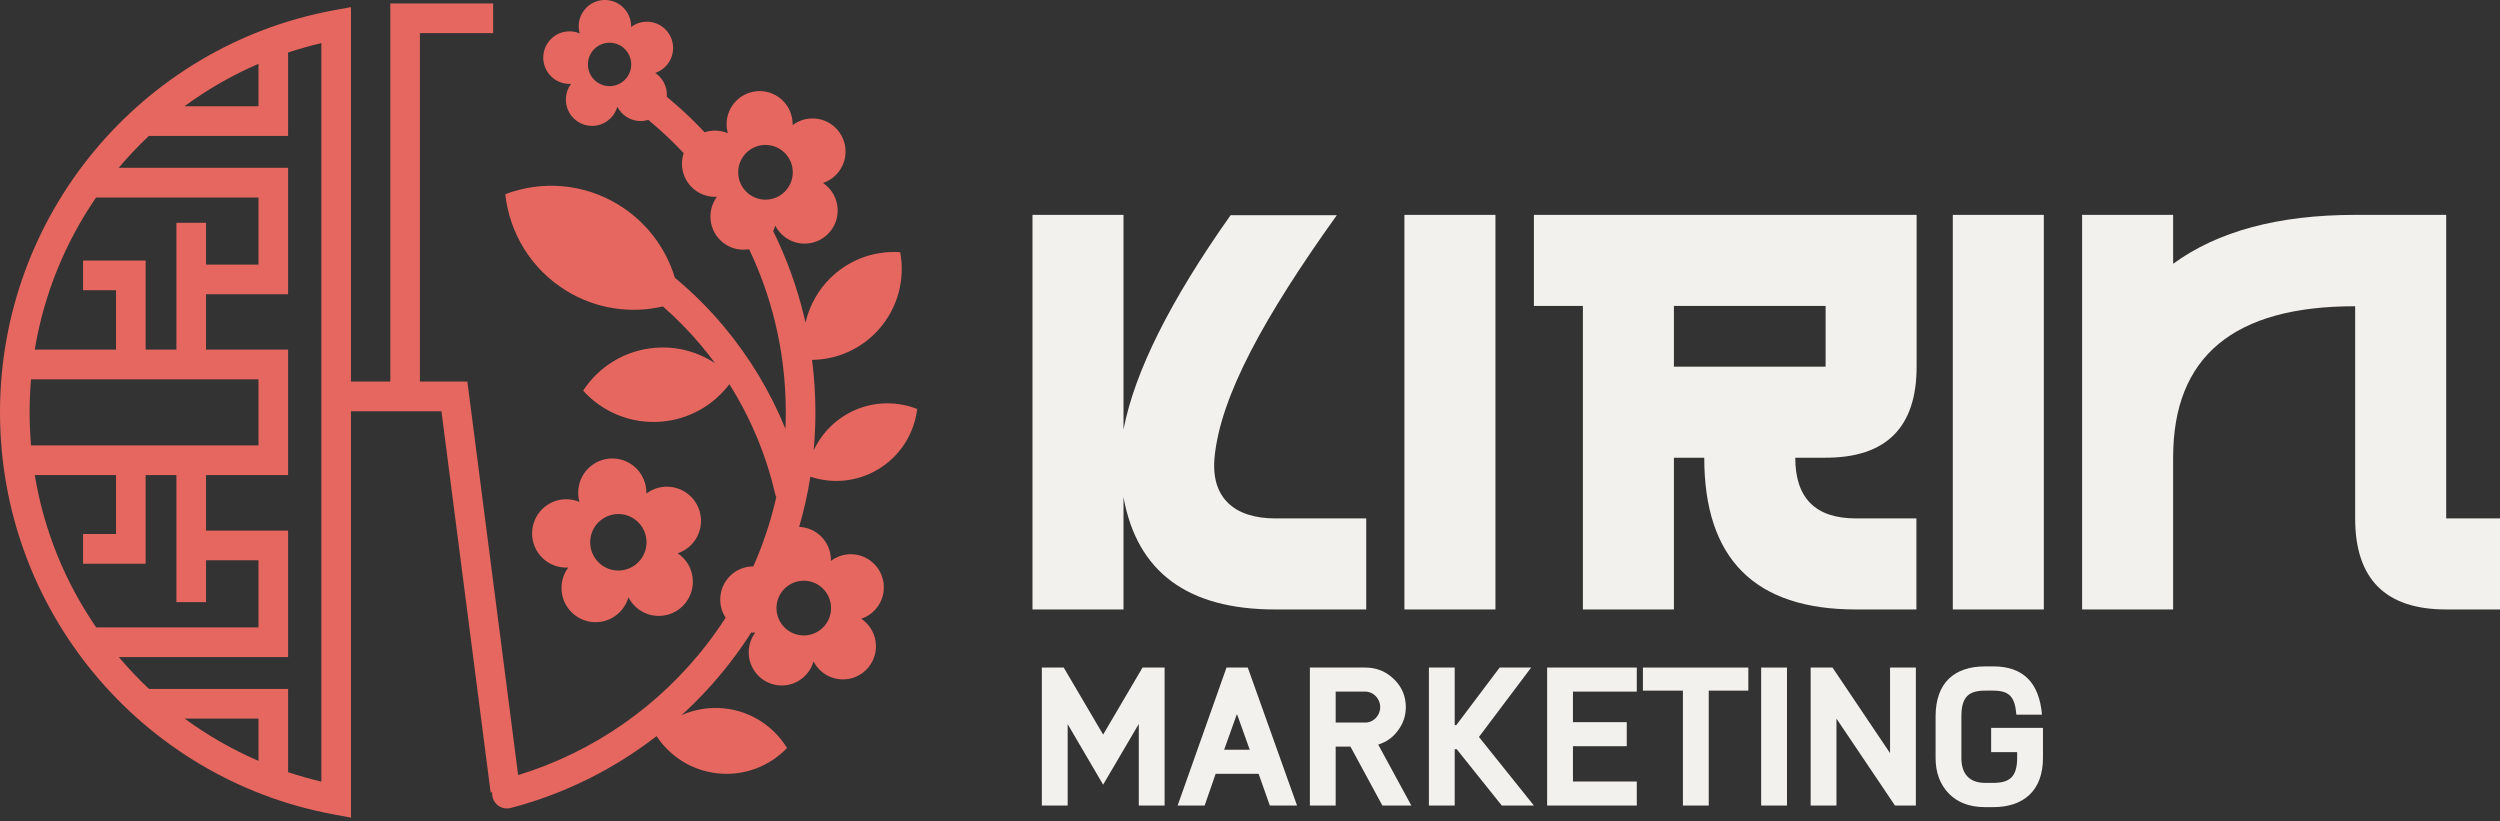
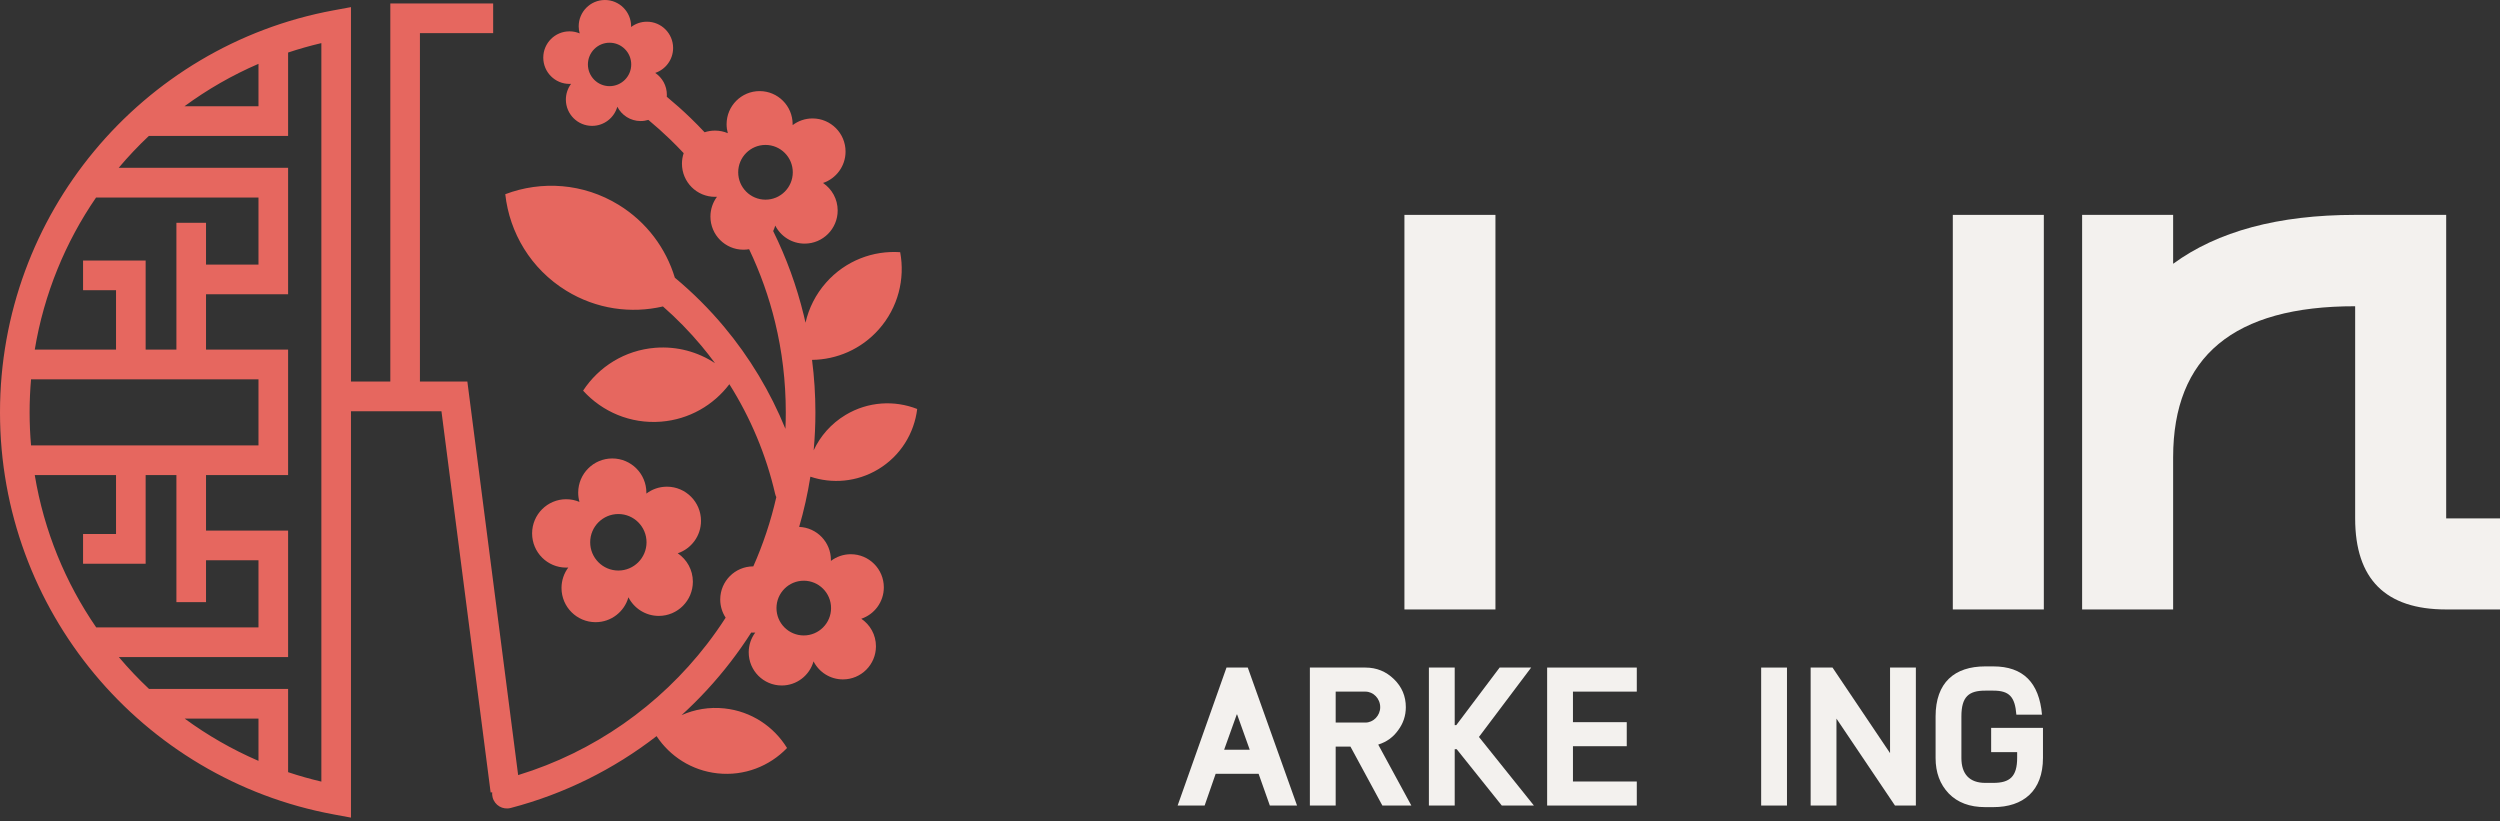
<svg xmlns="http://www.w3.org/2000/svg" width="411" height="135" viewBox="0 0 411 135" fill="none">
  <rect x="0" y="0" width="411" height="135" fill="#333333" stroke="none" />
  <g clip-path="url(#clip0_8195_1126)">
    <path fill-rule="evenodd" clip-rule="evenodd" d="M99.447 0C101.826 5.12439e-05 103.755 1.934 103.755 4.321L103.754 4.441C104.475 3.893 105.375 3.568 106.35 3.568C108.73 3.568 110.659 5.502 110.659 7.888C110.659 9.795 109.427 11.414 107.718 11.987C108.872 12.762 109.632 14.081 109.632 15.579C109.632 15.689 109.626 15.798 109.618 15.905C110.958 17.012 112.254 18.168 113.501 19.37C114.296 20.139 115.075 20.932 115.837 21.745C116.373 21.568 116.946 21.47 117.542 21.47C118.291 21.47 119.005 21.622 119.654 21.898C119.523 21.428 119.452 20.933 119.452 20.421C119.452 17.414 121.882 14.977 124.88 14.977C127.879 14.977 130.31 17.414 130.31 20.421L130.308 20.572C131.217 19.881 132.351 19.472 133.58 19.472C136.579 19.472 139.009 21.91 139.009 24.916C139.009 27.319 137.457 29.359 135.303 30.081C136.757 31.057 137.714 32.72 137.714 34.607C137.714 37.614 135.284 40.051 132.285 40.051C130.177 40.051 128.349 38.846 127.45 37.085C127.362 37.397 127.247 37.697 127.108 37.984C129.265 42.35 130.967 46.996 132.147 51.853C132.244 52.252 132.336 52.653 132.426 53.055C132.965 50.674 134.093 48.392 135.827 46.438C139.016 42.844 143.547 41.157 147.99 41.46C148.807 45.851 147.663 50.559 144.473 54.154C141.568 57.428 137.551 59.118 133.5 59.165C133.864 61.996 134.053 64.876 134.053 67.792C134.053 69.896 133.956 71.977 133.767 74.031C134.861 71.688 136.641 69.636 139.022 68.209C142.723 65.992 147.06 65.774 150.786 67.236C150.304 71.22 148.057 74.945 144.356 77.162C140.863 79.255 136.804 79.567 133.226 78.366C132.782 81.18 132.164 83.936 131.382 86.624C134.284 86.734 136.603 89.127 136.603 92.064L136.6 92.216C137.51 91.525 138.644 91.115 139.873 91.115C142.871 91.115 145.302 93.553 145.302 96.56C145.302 98.962 143.75 101.002 141.596 101.724C143.05 102.701 144.007 104.363 144.007 106.25C144.007 109.257 141.577 111.694 138.578 111.694C136.47 111.694 134.642 110.489 133.743 108.728C133.1 111.017 131.004 112.694 128.516 112.694C125.519 112.694 123.088 110.256 123.088 107.249C123.088 106.028 123.488 104.9 124.166 103.992C124.056 103.999 123.946 104.003 123.835 104.003C123.723 104.003 123.611 103.998 123.501 103.991C122.436 105.657 121.301 107.274 120.098 108.835C117.676 111.981 114.98 114.904 112.048 117.572C114.193 116.615 116.611 116.195 119.114 116.465C123.527 116.94 127.228 119.454 129.389 122.972C126.532 125.948 122.383 127.616 117.97 127.14C113.72 126.683 110.131 124.334 107.941 121.02C100.916 126.457 92.784 130.528 83.943 132.835C82.647 133.171 81.322 132.39 80.986 131.09C80.913 130.809 80.892 130.527 80.918 130.253L80.662 130.286L72.574 67.608H57.7V134.415L54.829 133.885V133.883C39.104 130.982 25.298 122.577 15.477 110.735C5.813 99.084 5.47113e-05 84.113 0 67.792C0 51.471 5.813 36.5 15.477 24.849C25.298 13.007 39.104 4.602 54.829 1.701L57.7 1.171V62.726H64.168V0.566H81.075V5.449H69.036V62.726H76.833L85.183 127.427C97.657 123.614 108.471 115.969 116.256 105.861C117.328 104.468 118.342 103.028 119.296 101.545C118.734 100.688 118.405 99.661 118.405 98.558C118.406 95.551 120.836 93.114 123.835 93.113C123.838 93.113 123.841 93.113 123.844 93.113C125.453 89.487 126.726 85.677 127.625 81.724C127.543 81.556 127.477 81.376 127.433 81.186C125.948 74.766 123.386 68.676 119.908 63.165C117.304 66.602 113.307 68.954 108.678 69.32C103.658 69.717 99.006 67.692 95.861 64.224C98.424 60.305 102.703 57.574 107.722 57.177C111.329 56.892 114.746 57.856 117.55 59.708C116.834 58.734 116.088 57.781 115.312 56.853C113.381 54.542 111.267 52.377 108.988 50.381C103.746 51.597 98.044 50.832 93.094 47.791C87.261 44.207 83.761 38.256 83.067 31.927C89.005 29.673 95.882 30.098 101.714 33.681C106.331 36.517 109.486 40.838 110.945 45.655C113.893 48.104 116.602 50.808 119.04 53.726C123.241 58.752 126.648 64.418 129.125 70.503C129.164 69.604 129.184 68.7 129.184 67.791C129.184 62.671 128.575 57.715 127.43 52.996C126.415 48.813 124.972 44.788 123.155 40.971C122.852 41.023 122.541 41.051 122.224 41.051C119.226 41.051 116.795 38.613 116.795 35.606C116.795 34.385 117.196 33.258 117.873 32.349C117.764 32.356 117.653 32.359 117.542 32.359C114.544 32.359 112.113 29.922 112.113 26.915C112.113 26.308 112.213 25.724 112.396 25.179C111.664 24.397 110.911 23.63 110.135 22.881C108.993 21.778 107.809 20.721 106.589 19.71C106.188 19.833 105.764 19.9 105.323 19.9C103.65 19.9 102.199 18.943 101.486 17.546C100.976 19.362 99.312 20.693 97.338 20.693C94.959 20.693 93.029 18.759 93.029 16.372C93.029 15.403 93.348 14.508 93.885 13.787C93.798 13.792 93.711 13.795 93.622 13.795C91.242 13.795 89.314 11.861 89.314 9.475C89.314 7.089 91.242 5.154 93.622 5.154V5.153C94.217 5.153 94.783 5.274 95.298 5.492C95.194 5.12 95.138 4.727 95.138 4.321C95.138 1.935 97.067 0 99.447 0ZM52.832 7.088C50.976 7.522 49.152 8.04 47.364 8.637V22.352H24.467C22.717 24.001 21.062 25.75 19.512 27.59H47.364V48.381H33.87V57.476H47.364V78.106H33.87V87.231H47.364V108.022H19.536C21.089 109.862 22.746 111.611 24.498 113.26H47.364V126.945C49.152 127.543 50.976 128.061 52.832 128.496V7.088ZM30.367 118.142C34.114 120.889 38.179 123.226 42.495 125.087V118.142H30.367ZM132.14 95.469C129.662 95.469 127.653 97.484 127.653 99.969C127.653 102.453 129.662 104.468 132.14 104.468C134.617 104.468 136.627 102.453 136.627 99.969C136.627 97.484 134.618 95.469 132.14 95.469ZM5.714 78.106C7.237 87.287 10.758 95.787 15.813 103.14H42.495V92.113H33.87V98.989H29.001V78.106H23.944V92.674H13.655V87.792H19.075V78.106H5.714ZM5.102 62.358C4.948 64.149 4.868 65.961 4.868 67.792C4.868 69.622 4.948 71.434 5.102 73.224H42.495V62.358H5.102ZM15.794 32.472C10.749 39.818 7.235 48.307 5.715 57.476H19.075V47.71H13.655V42.828H23.944V57.476H29.001V36.623H33.87V43.498H42.495V32.472H15.794ZM125.847 23.826C123.369 23.826 121.36 25.841 121.36 28.325C121.36 30.81 123.369 32.825 125.847 32.825C128.324 32.825 130.334 30.811 130.334 28.325C130.334 25.841 128.325 23.826 125.847 23.826ZM42.495 10.496C38.163 12.363 34.086 14.711 30.328 17.47H42.495V10.496ZM100.213 7.023C98.247 7.023 96.652 8.622 96.652 10.594C96.652 12.566 98.247 14.165 100.213 14.165C102.18 14.165 103.774 12.566 103.774 10.594C103.774 8.622 102.179 7.023 100.213 7.023Z" fill="#E6675F" />
    <path fill-rule="evenodd" clip-rule="evenodd" d="M100.66 75.37C103.756 75.37 106.265 77.887 106.265 80.991L106.262 81.147C107.202 80.434 108.372 80.011 109.641 80.011C112.736 80.011 115.245 82.528 115.245 85.631C115.245 88.112 113.643 90.217 111.419 90.962C112.921 91.971 113.908 93.687 113.908 95.635C113.908 98.739 111.399 101.255 108.304 101.255C106.128 101.255 104.241 100.011 103.312 98.192C102.649 100.555 100.485 102.286 97.916 102.286C94.821 102.286 92.312 99.77 92.312 96.666C92.312 95.405 92.726 94.241 93.425 93.303C93.312 93.31 93.198 93.314 93.083 93.314C89.987 93.314 87.478 90.797 87.478 87.694C87.478 84.59 89.987 82.073 93.083 82.073L93.084 82.074C93.857 82.074 94.594 82.231 95.264 82.515C95.129 82.031 95.055 81.519 95.055 80.991C95.055 77.887 97.565 75.371 100.66 75.37ZM101.658 84.507C99.1 84.507 97.026 86.587 97.026 89.152C97.026 91.717 99.1 93.797 101.658 93.797C104.216 93.797 106.29 91.717 106.29 89.152C106.29 86.587 104.216 84.507 101.658 84.507Z" fill="#E6675F" />
    <path d="M326.373 109.555H327.701C332.593 109.555 335.248 112.212 335.702 117.494H331.491C331.264 114.512 330.293 113.54 327.701 113.54H326.373C323.685 113.54 322.454 114.512 322.454 117.785V124.622C322.454 127.248 323.782 128.706 326.373 128.706H327.701C330.422 128.706 331.62 127.668 331.62 124.59V123.651H327.345V119.665H335.864V124.59C335.864 130.034 332.625 132.692 327.701 132.692H326.373C323.815 132.692 321.839 131.946 320.38 130.456C318.923 128.933 318.211 126.989 318.211 124.622V117.785C318.211 112.211 321.32 109.555 326.373 109.555Z" fill="#F3F1EE" />
-     <path d="M174.876 109.748L181.354 120.766L187.832 109.748H191.46V132.433H187.217V119.016L181.354 128.998L175.524 119.049V132.432H171.28V109.748H174.876Z" fill="#F3F1EE" />
    <path fill-rule="evenodd" clip-rule="evenodd" d="M205.135 109.748L213.233 132.432H208.762L206.916 127.215H199.854L198.041 132.432H193.603L201.637 109.748H205.135ZM203.321 117.461L201.247 123.261H205.458L203.386 117.461H203.321Z" fill="#F3F1EE" />
    <path fill-rule="evenodd" clip-rule="evenodd" d="M224.477 109.748C226.323 109.748 227.879 110.397 229.174 111.66C230.47 112.924 231.118 114.447 231.118 116.262C231.118 117.656 230.697 118.92 229.855 120.053C229.045 121.188 227.975 121.965 226.647 122.386L226.583 122.418L232.024 132.432H227.262L222.016 122.743H219.586V132.432H215.343V109.748H224.477ZM219.586 113.702V118.79H224.476C225.773 118.79 226.906 117.655 226.906 116.262C226.906 114.836 225.772 113.702 224.476 113.702H219.586Z" fill="#F3F1EE" />
    <path d="M239.154 109.748V119.211H239.413L246.539 109.748H251.722L243.138 121.155L252.175 132.432H246.895L239.478 123.164H239.154V132.432H234.911V109.748H239.154Z" fill="#F3F1EE" />
    <path d="M269.088 109.747V113.701H258.593V118.724H267.437V122.677H258.593V128.479H269.088V132.432H254.35V109.747H269.088Z" fill="#F3F1EE" />
-     <path d="M287.426 109.748V113.54H280.915V132.432H276.671V113.54H270.096V109.748H287.426Z" fill="#F3F1EE" />
    <path d="M293.779 109.748V132.432H289.535V109.748H293.779Z" fill="#F3F1EE" />
    <path d="M301.266 109.748L310.724 123.812V109.748H314.968V132.432H311.534L301.914 118.141V132.432H297.67V109.748H301.266Z" fill="#F3F1EE" />
-     <path d="M184.705 70.615C186.526 61.129 192.4 49.394 202.307 35.38H219.771C207.89 51.983 200.594 65.193 199.668 75.247C199.058 81.878 202.987 85.227 209.643 85.227H224.606V100.196H209.643C195.243 100.196 186.935 94.048 184.705 81.736V100.196H169.742V35.328H184.705V70.615Z" fill="#F3F1EE" />
-     <path fill-rule="evenodd" clip-rule="evenodd" d="M315.093 60.277C315.093 70.256 310.105 75.247 300.13 75.247H295.142C295.142 81.905 298.461 85.226 305.117 85.226H315.055V100.196H305.117C288.487 100.196 280.179 91.885 280.179 75.247H275.191V100.196H260.228V50.297H252.172V35.328H315.092L315.093 35.327V60.277ZM275.191 60.277H300.13V50.297H275.191V60.277Z" fill="#F3F1EE" />
    <path d="M245.851 100.195H230.888V35.327H245.851V100.195Z" fill="#F3F1EE" />
    <path d="M336.005 100.195H321.042V35.327H336.005V100.195Z" fill="#F3F1EE" />
    <path d="M357.263 43.365C364.582 38.019 374.557 35.327 387.188 35.327H402.152V85.226H411V100.195H402.152C392.176 100.195 387.188 95.205 387.188 85.226V50.348C367.238 50.313 357.263 58.609 357.263 75.195V100.195H342.3V35.327H357.263V43.365Z" fill="#F3F1EE" />
  </g>
  <defs>
    <clipPath id="clip0_8195_1126">
      <rect width="411" height="135" fill="white" />
    </clipPath>
  </defs>
</svg>